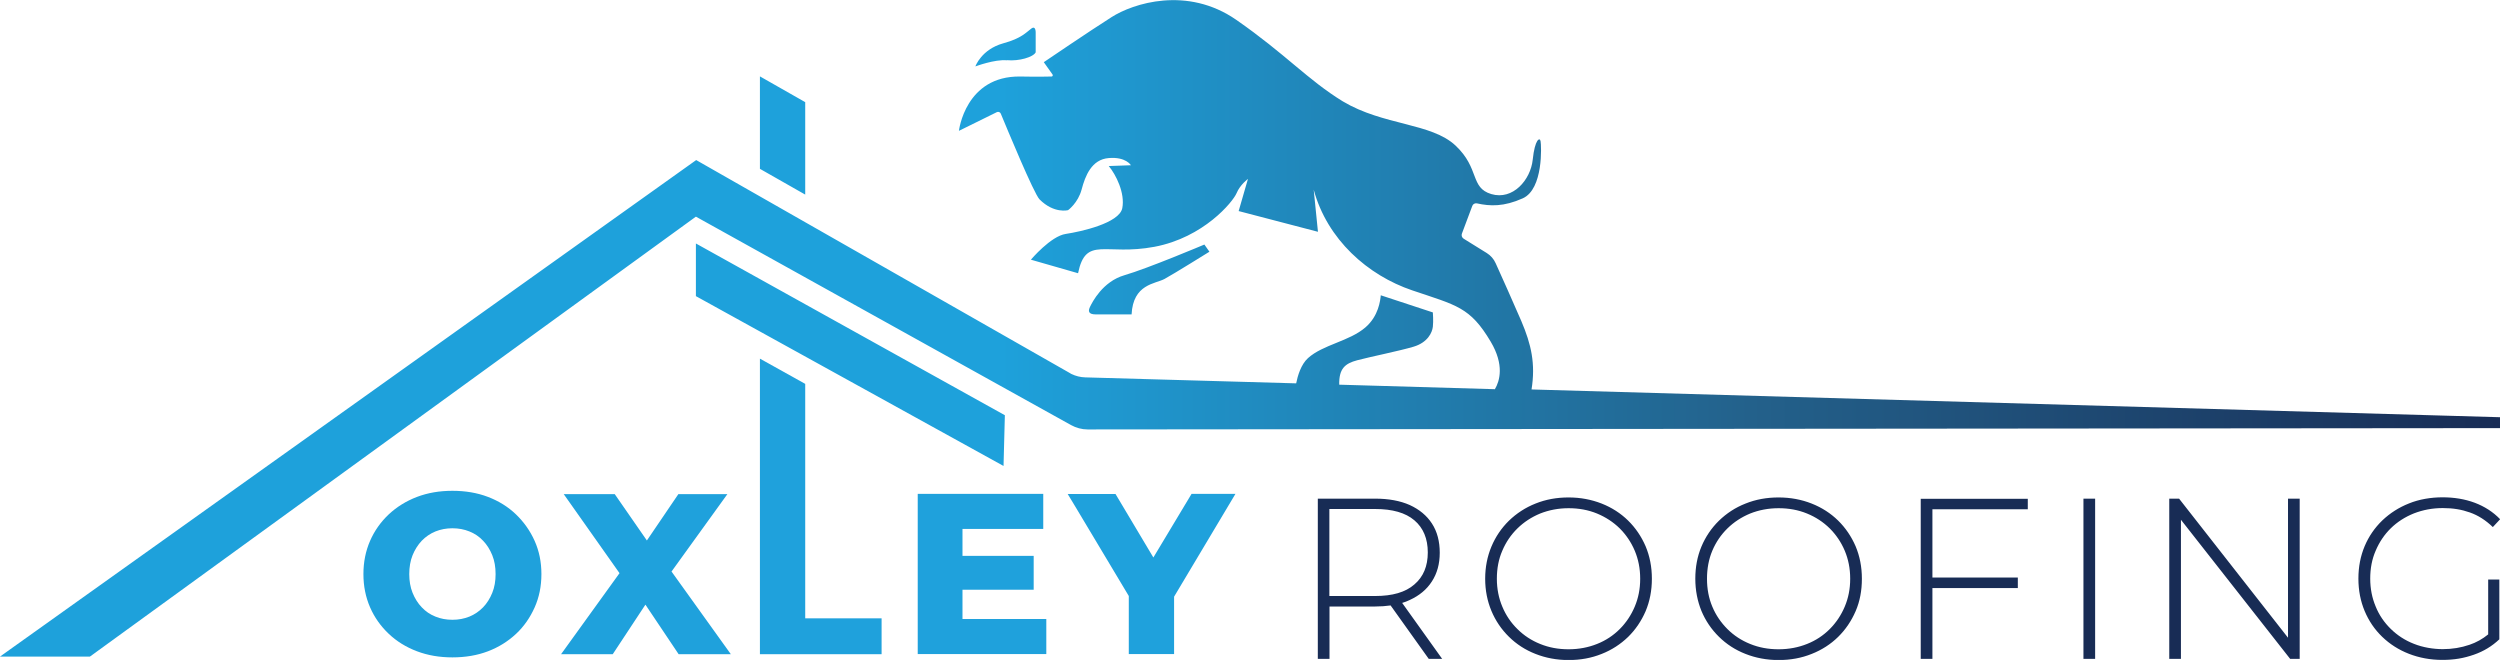
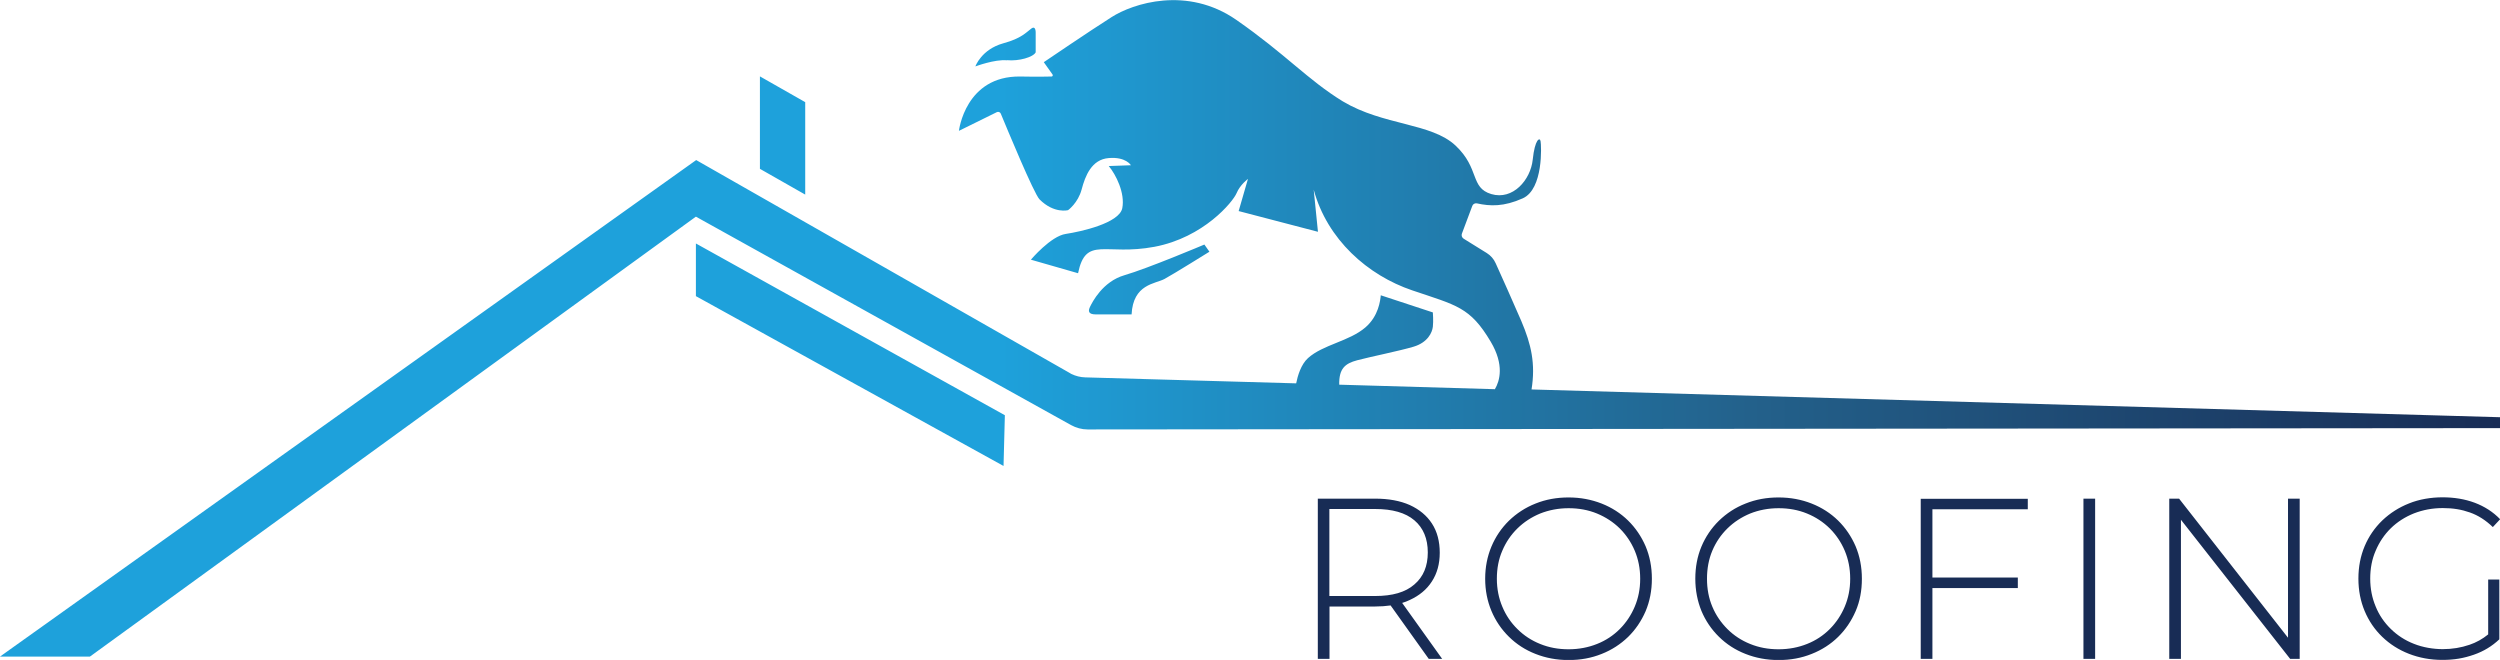
<svg xmlns="http://www.w3.org/2000/svg" id="Coloured_Dark_Half_Logo" data-name="Coloured Dark Half Logo" viewBox="0 0 1882.1 496.8">
  <defs>
    <style>      .cls-1 {        fill: url(#linear-gradient);      }      .cls-1, .cls-2, .cls-3 {        stroke-width: 0px;      }      .cls-2 {        fill: #182c55;      }      .cls-3 {        fill: #1fa1dc;      }    </style>
    <linearGradient id="linear-gradient" x1="0" y1="251.199" x2="1882.1" y2="251.199" gradientTransform="translate(0 -4)" gradientUnits="userSpaceOnUse">
      <stop offset=".4" stop-color="#1ea1db" />
      <stop offset=".7" stop-color="#23618b" />
      <stop offset="1" stop-color="#182c55" />
    </linearGradient>
  </defs>
  <path id="Ox_and_Roof" data-name="Ox and Roof" class="cls-1" d="M806.3,320c3.8,2.1,8.1,3.3,12.5,3.3l1063.3-1v-8.2l-729.1-20.9c3.1-19.3-.2-33.9-7.7-51.5-6.1-14.1-15.1-34.3-19.3-43.5-1.4-3.2-3.8-5.9-6.7-7.7l-17.4-10.8c-1.3-.8-1.9-2.5-1.3-3.9l7.8-20.8c.5-1.4,2-2.2,3.5-1.9,9.9,2.2,20.2,2.6,34.5-3.8,15.6-7,14-39.8,13.4-43-.5-3.2-4.3-1.6-5.9,13.8-1.6,15.4-15,30.8-31.2,26-16.1-4.8-8.6-19.3-26.9-36.5s-54.3-15-84.9-33.3c-26.3-16.1-43-35.5-80.1-61.3s-77.9-12.4-94-2.1c-16.1,10.2-51,33.9-51,33.9l6.6,9.3c.4.6,0,1.5-.7,1.5-2.6,0-8.9.3-23.6,0-41.4-.6-46.2,40.9-46.2,40.9l28.6-14.1c1.1-.5,2.4,0,2.9,1.1,4.5,10.8,24.9,60.2,29.2,64.6,11,11,21.5,8.1,21.5,8.1,0,0,7.5-5.4,10.2-15.6,2.7-10.2,7.5-22.6,20.4-23.6,12.9-1.1,16.7,5.4,16.7,5.4l-16.7.6c5.4,6.4,12.4,20.4,10.2,31.7s-31.2,17.7-42.5,19.4c-11.3,1.6-26.3,19.4-26.3,19.4l35.5,10.2c5.9-28.5,20.4-12.9,57.5-19.9s59.1-33.9,61.8-40.3c2.7-6.5,8.6-10.8,8.6-10.8l-7,24.2,59.7,15.6-3.2-31.7c10.2,37.6,40.8,64.5,74.2,75.8,33.3,11.3,43.5,12.4,59.1,38.7,10.3,17.4,6.8,29.5,3.1,35.7l-117.2-3.4c-.2-12,4.2-15.9,13.6-18.4,10.2-2.7,31.7-7,42.4-10.2s14-10.7,14.5-15,0-10.8,0-10.8l-39.2-12.9c-.4,3.9-1.6,15.6-11.6,24.2-12.2,10.5-31.9,12.9-43.2,23.1-5.3,4.8-7.8,13.4-8.9,19l-158.8-4.5c-3.7-.1-7.2-1-10.5-2.6l-.5-.3c-.2,0-.3-.2-.5-.3l-281.4-160.4L0,494.3h67.7l456.2-331.2,282.4,156.9h0ZM758,45.3c9.1.9,19.9-2.3,21.7-5.9v-14.8s.2-5.8-3.4-3c-3.7,2.7-7.3,7.3-21,11-16.5,4.6-21,17.4-21,17.4,0,0,14.6-5.5,23.8-4.6h0s-.1-.1-.1-.1ZM851.9,236.8c1.1-23.1,17.8-23,24.8-26.8s33.8-20.5,33.8-20.5l-3.8-5.4s-42.6,18-60.2,23.1c-16.5,4.8-24.2,20.4-25.8,23.6s-1.6,5.9,4.3,5.9h26.9v.1h0ZM523.9,223v-39.7l232.6,129.3-1,38.2-231.5-127.8h-.1ZM572.1,57.5v69.6l34.1,19.4v-69.6l-34.1-19.4Z" />
-   <path id="Roofing" class="cls-2" d="M1085.7,496l-30.1-42.1c2-.6,3.9-1.3,5.7-2.2,7.2-3.3,12.8-7.9,16.7-14,3.9-6,5.9-13.2,5.9-21.6s-1.9-15.9-5.9-22h0c-3.9-6-9.5-10.6-16.7-13.9-7.2-3.2-15.9-4.8-26-4.8h-43.2v120.6h8.8v-39.4h34.4c4.1,0,8-.3,11.6-.8h0l28.7,40.2h10.1ZM1000.8,448.7v-65.5h34.5c13,0,22.8,2.8,29.5,8.5s10.1,13.8,10.1,24.2-3.4,18.4-10.1,24.1h0c-6.7,5.9-16.6,8.7-29.5,8.7h-34.5ZM1238.9,411.3c-3.2-7.4-7.6-13.9-13.2-19.4s-12.3-9.8-19.9-12.8c-7.7-3-15.9-4.6-24.9-4.6s-17.2,1.5-24.9,4.6c-7.6,3-14.3,7.4-20,12.9-5.7,5.6-10.1,12.1-13.2,19.5s-4.7,15.5-4.7,24.2,1.6,16.8,4.7,24.2,7.5,13.9,13.2,19.5,12.3,9.9,20,12.9c7.6,3,15.9,4.6,24.9,4.6s17.2-1.5,24.9-4.6c7.6-3,14.2-7.3,19.9-12.8,5.6-5.5,10-12,13.2-19.4,3.1-7.4,4.7-15.5,4.7-24.4s-1.6-17-4.7-24.4h0ZM1230.7,456.7c-2.7,6.4-6.5,12.1-11.3,16.9s-10.5,8.6-17.1,11.2c-6.5,2.6-13.7,4-21.4,4s-14.8-1.3-21.4-4c-6.5-2.6-12.3-6.4-17.1-11.2-4.9-4.8-8.7-10.4-11.4-16.9-2.7-6.4-4.1-13.4-4.1-21s1.3-14.7,4.1-21.1c2.7-6.4,6.5-12,11.4-16.8s10.6-8.5,17.1-11.2c6.6-2.6,13.7-4,21.4-4s14.8,1.3,21.4,4c6.5,2.7,12.2,6.4,17.1,11.2,4.8,4.8,8.6,10.4,11.3,16.8,2.7,6.4,4.1,13.4,4.1,21.1s-1.4,14.6-4.1,21ZM1397,411.3c-3.2-7.4-7.6-13.9-13.2-19.4s-12.3-9.8-19.9-12.8-15.9-4.6-24.9-4.6-17.2,1.5-24.9,4.6c-7.7,3-14.3,7.4-20,12.9-5.7,5.6-10.1,12.1-13.2,19.5s-4.6,15.5-4.6,24.2,1.6,16.8,4.6,24.2c3.1,7.4,7.5,13.9,13.2,19.5s12.3,9.9,20,12.9c7.6,3,15.9,4.6,24.9,4.6s17.2-1.5,24.9-4.6c7.6-3,14.3-7.3,19.9-12.8s10-12,13.2-19.4,4.7-15.5,4.7-24.4-1.6-17-4.7-24.4h0ZM1388.8,456.7c-2.7,6.4-6.5,12.1-11.3,16.9s-10.5,8.6-17.1,11.2c-6.5,2.6-13.7,4-21.4,4s-14.8-1.3-21.4-4c-6.5-2.6-12.3-6.4-17.1-11.2s-8.7-10.4-11.4-16.9c-2.7-6.4-4-13.4-4-21s1.3-14.7,4-21.1,6.5-12,11.4-16.8,10.6-8.5,17.1-11.2c6.5-2.6,13.7-4,21.4-4s14.8,1.3,21.4,4,12.2,6.4,17.1,11.2c4.8,4.8,8.6,10.4,11.3,16.8,2.7,6.4,4.1,13.4,4.1,21.1s-1.4,14.6-4.1,21ZM1526.6,383.4v-7.9h-80.6v-.1,120.6h8.8v-53.3h64.3v-7.9h-64.3v-51.4h71.8,0ZM1568.5,375.4v120.6h8.8v-120.6h-8.8ZM1722.5,375.4v104.7l-82-104.7h-7.4v120.6h8.8v-104.7l82.2,104.7h7.2v-120.6h-8.8,0ZM1881.6,436.3h-8.4v41.3h0c-4.3,3.5-9,6.1-14,7.8-6.4,2.2-13.1,3.3-20.2,3.3s-15-1.3-21.7-4c-6.7-2.6-12.5-6.4-17.4-11.2-4.9-4.8-8.8-10.4-11.4-16.9-2.7-6.4-4.1-13.4-4.1-21s1.3-14.6,4.1-21c2.7-6.4,6.5-12.1,11.4-16.9s10.7-8.5,17.4-11.2c6.7-2.6,13.9-4,21.7-4s14.2,1.1,20.4,3.3c6.3,2.2,12,5.9,17.3,11l5.5-5.9c-5.3-5.5-11.7-9.6-19.1-12.4-7.5-2.8-15.6-4.1-24.3-4.1s-17.6,1.5-25.2,4.6c-7.6,3-14.3,7.3-20.1,12.8-5.7,5.5-10.2,12-13.3,19.4-3.1,7.4-4.7,15.5-4.7,24.4s1.6,17,4.7,24.4,7.5,13.9,13.2,19.4,12.4,9.8,20.1,12.8,16.1,4.6,25.2,4.6,16.2-1.3,23.7-3.9,13.798-6.5,19.198-11.6l.002-.3v-44.7h0Z" />
-   <path id="Oxley" class="cls-3" d="M402.5,407.2c-3.4-7.6-8.1-14.2-14-19.9s-13-10.1-21.1-13.2-17-4.6-26.8-4.6-18.5,1.5-26.7,4.6c-8.1,3.1-15.2,7.5-21.3,13.2-6,5.7-10.7,12.3-14,19.9s-5,15.9-5,25,1.7,17.4,5,25,8,14.2,14,19.9c6,5.7,13.1,10.1,21.3,13.2s17,4.6,26.7,4.6,18.7-1.5,26.8-4.6,15.1-7.5,21.1-13.1,10.6-12.3,14-19.9,5.1-16,5.1-25.1-1.7-17.4-5.1-25h0ZM370.6,446.3c-1.7,4.2-4,7.9-6.9,10.9s-6.4,5.4-10.3,7c-4,1.6-8.2,2.4-12.8,2.4s-8.9-.8-12.8-2.4c-4-1.6-7.4-3.9-10.3-7-2.9-3-5.2-6.7-6.9-10.9-1.7-4.2-2.5-9-2.5-14.1s.8-10,2.5-14.2,4-7.8,6.9-10.9c2.9-3,6.4-5.4,10.3-7,4-1.6,8.2-2.4,12.8-2.4s8.9.8,12.8,2.4c4,1.6,7.4,3.9,10.3,7,2.9,3,5.2,6.7,6.9,10.9,1.7,4.2,2.5,8.9,2.5,14.2s-.8,9.9-2.5,14.1ZM505.6,430.2l42-58.2h-36.9l-23.7,34.9-24.2-34.9h-38.4l42,59.5-44,61h38.9l24.6-37.3,25,37.3h39.3l-44.7-62.3h.1ZM606.2,465.5v-176.5l-34.1-19v222.5h91.6v-27h-57.5ZM787.7,466.1v26.3h-96.8v-120.6h94.5v26.4h-60.8v20.3h53.6v25.5h-53.6v22h63.1v.1h0ZM897,371.9l-28.7,47.8-28.5-47.8h-36l6.1,10.1,4.6,7.7,35.3,59v43.7h34.1v-43.2l46.2-77.4h-33.1v.1h0Z" />
+   <path id="Roofing" class="cls-2" d="M1085.7,496l-30.1-42.1c2-.6,3.9-1.3,5.7-2.2,7.2-3.3,12.8-7.9,16.7-14,3.9-6,5.9-13.2,5.9-21.6s-1.9-15.9-5.9-22h0c-3.9-6-9.5-10.6-16.7-13.9-7.2-3.2-15.9-4.8-26-4.8h-43.2v120.6h8.8v-39.4h34.4c4.1,0,8-.3,11.6-.8h0l28.7,40.2h10.1ZM1000.8,448.7v-65.5h34.5c13,0,22.8,2.8,29.5,8.5s10.1,13.8,10.1,24.2-3.4,18.4-10.1,24.1h0c-6.7,5.9-16.6,8.7-29.5,8.7h-34.5M1238.9,411.3c-3.2-7.4-7.6-13.9-13.2-19.4s-12.3-9.8-19.9-12.8c-7.7-3-15.9-4.6-24.9-4.6s-17.2,1.5-24.9,4.6c-7.6,3-14.3,7.4-20,12.9-5.7,5.6-10.1,12.1-13.2,19.5s-4.7,15.5-4.7,24.2,1.6,16.8,4.7,24.2,7.5,13.9,13.2,19.5,12.3,9.9,20,12.9c7.6,3,15.9,4.6,24.9,4.6s17.2-1.5,24.9-4.6c7.6-3,14.2-7.3,19.9-12.8,5.6-5.5,10-12,13.2-19.4,3.1-7.4,4.7-15.5,4.7-24.4s-1.6-17-4.7-24.4h0ZM1230.7,456.7c-2.7,6.4-6.5,12.1-11.3,16.9s-10.5,8.6-17.1,11.2c-6.5,2.6-13.7,4-21.4,4s-14.8-1.3-21.4-4c-6.5-2.6-12.3-6.4-17.1-11.2-4.9-4.8-8.7-10.4-11.4-16.9-2.7-6.4-4.1-13.4-4.1-21s1.3-14.7,4.1-21.1c2.7-6.4,6.5-12,11.4-16.8s10.6-8.5,17.1-11.2c6.6-2.6,13.7-4,21.4-4s14.8,1.3,21.4,4c6.5,2.7,12.2,6.4,17.1,11.2,4.8,4.8,8.6,10.4,11.3,16.8,2.7,6.4,4.1,13.4,4.1,21.1s-1.4,14.6-4.1,21ZM1397,411.3c-3.2-7.4-7.6-13.9-13.2-19.4s-12.3-9.8-19.9-12.8-15.9-4.6-24.9-4.6-17.2,1.5-24.9,4.6c-7.7,3-14.3,7.4-20,12.9-5.7,5.6-10.1,12.1-13.2,19.5s-4.6,15.5-4.6,24.2,1.6,16.8,4.6,24.2c3.1,7.4,7.5,13.9,13.2,19.5s12.3,9.9,20,12.9c7.6,3,15.9,4.6,24.9,4.6s17.2-1.5,24.9-4.6c7.6-3,14.3-7.3,19.9-12.8s10-12,13.2-19.4,4.7-15.5,4.7-24.4-1.6-17-4.7-24.4h0ZM1388.8,456.7c-2.7,6.4-6.5,12.1-11.3,16.9s-10.5,8.6-17.1,11.2c-6.5,2.6-13.7,4-21.4,4s-14.8-1.3-21.4-4c-6.5-2.6-12.3-6.4-17.1-11.2s-8.7-10.4-11.4-16.9c-2.7-6.4-4-13.4-4-21s1.3-14.7,4-21.1,6.5-12,11.4-16.8,10.6-8.5,17.1-11.2c6.5-2.6,13.7-4,21.4-4s14.8,1.3,21.4,4,12.2,6.4,17.1,11.2c4.8,4.8,8.6,10.4,11.3,16.8,2.7,6.4,4.1,13.4,4.1,21.1s-1.4,14.6-4.1,21ZM1526.6,383.4v-7.9h-80.6v-.1,120.6h8.8v-53.3h64.3v-7.9h-64.3v-51.4h71.8,0ZM1568.5,375.4v120.6h8.8v-120.6h-8.8ZM1722.5,375.4v104.7l-82-104.7h-7.4v120.6h8.8v-104.7l82.2,104.7h7.2v-120.6h-8.8,0ZM1881.6,436.3h-8.4v41.3h0c-4.3,3.5-9,6.1-14,7.8-6.4,2.2-13.1,3.3-20.2,3.3s-15-1.3-21.7-4c-6.7-2.6-12.5-6.4-17.4-11.2-4.9-4.8-8.8-10.4-11.4-16.9-2.7-6.4-4.1-13.4-4.1-21s1.3-14.6,4.1-21c2.7-6.4,6.5-12.1,11.4-16.9s10.7-8.5,17.4-11.2c6.7-2.6,13.9-4,21.7-4s14.2,1.1,20.4,3.3c6.3,2.2,12,5.9,17.3,11l5.5-5.9c-5.3-5.5-11.7-9.6-19.1-12.4-7.5-2.8-15.6-4.1-24.3-4.1s-17.6,1.5-25.2,4.6c-7.6,3-14.3,7.3-20.1,12.8-5.7,5.5-10.2,12-13.3,19.4-3.1,7.4-4.7,15.5-4.7,24.4s1.6,17,4.7,24.4,7.5,13.9,13.2,19.4,12.4,9.8,20.1,12.8,16.1,4.6,25.2,4.6,16.2-1.3,23.7-3.9,13.798-6.5,19.198-11.6l.002-.3v-44.7h0Z" />
</svg>